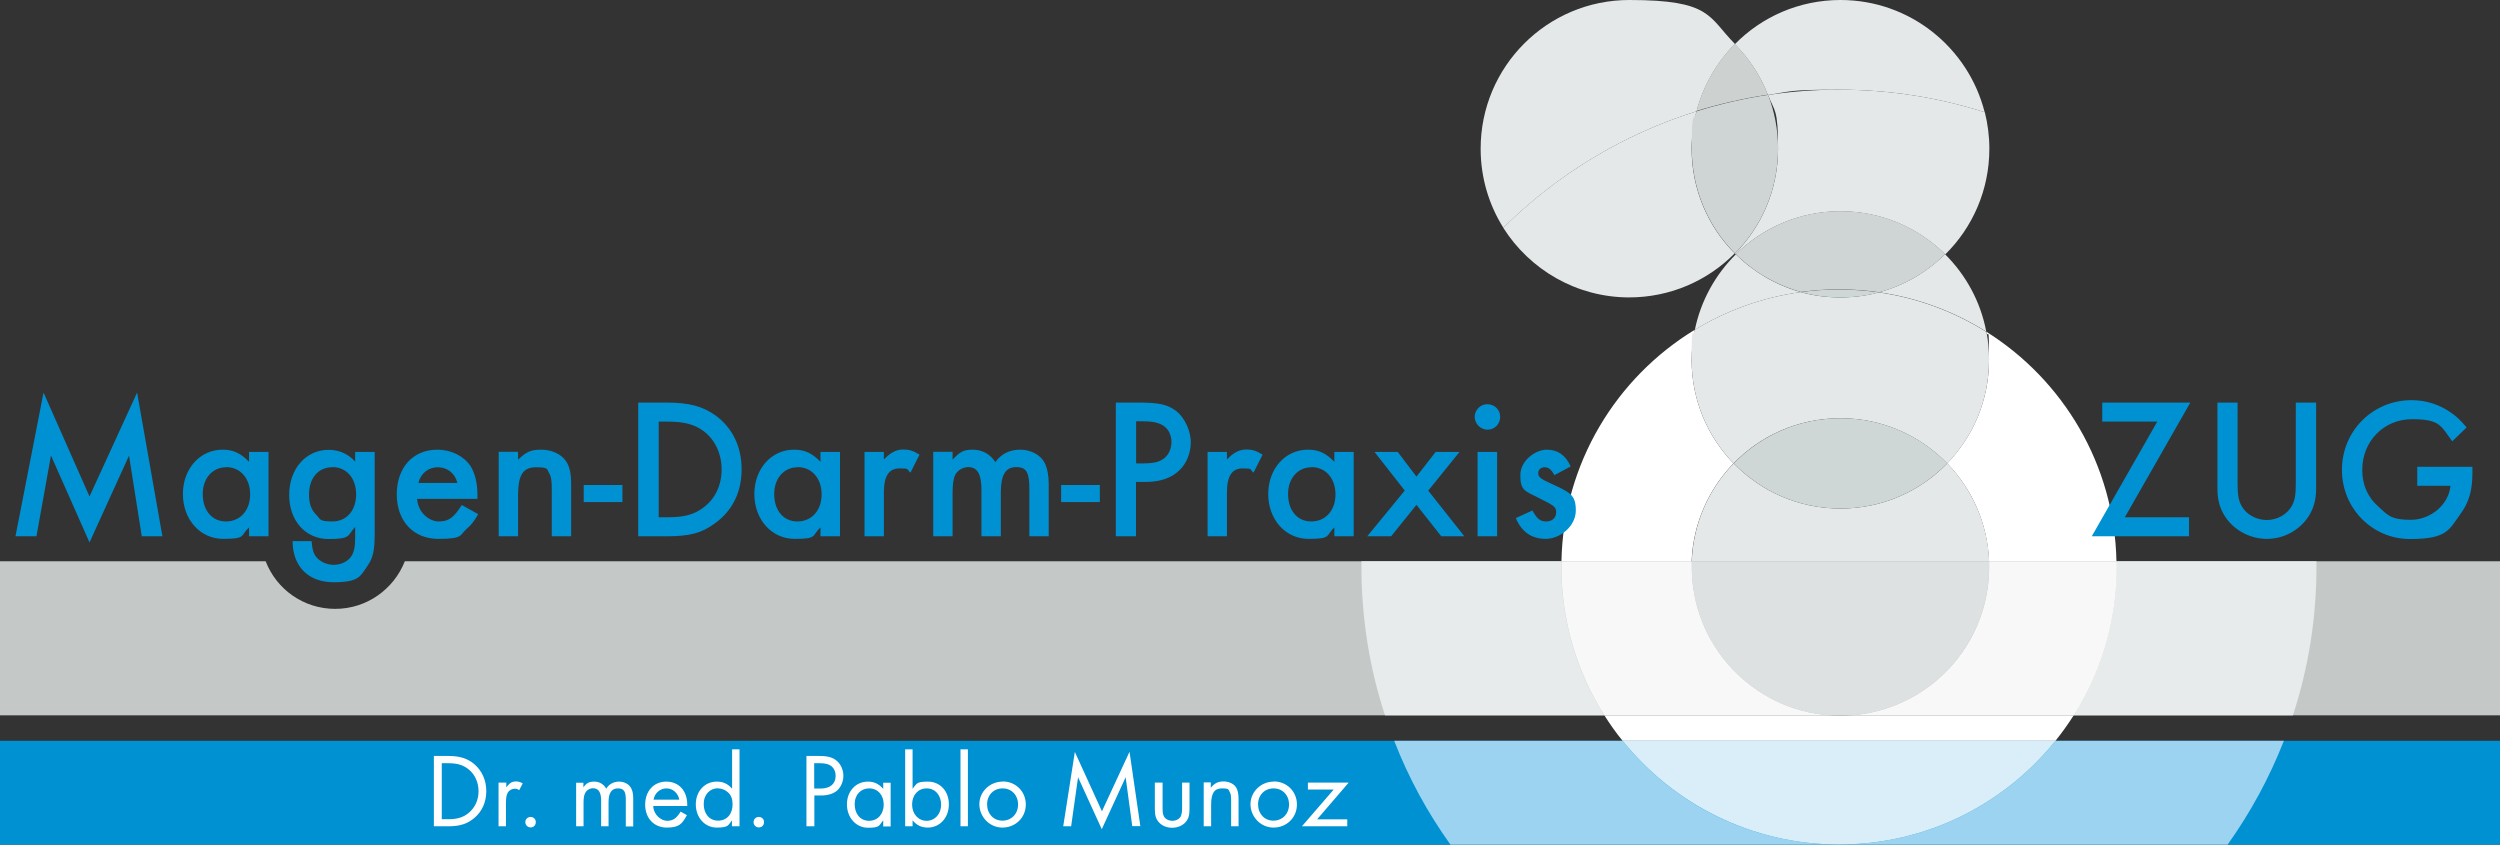
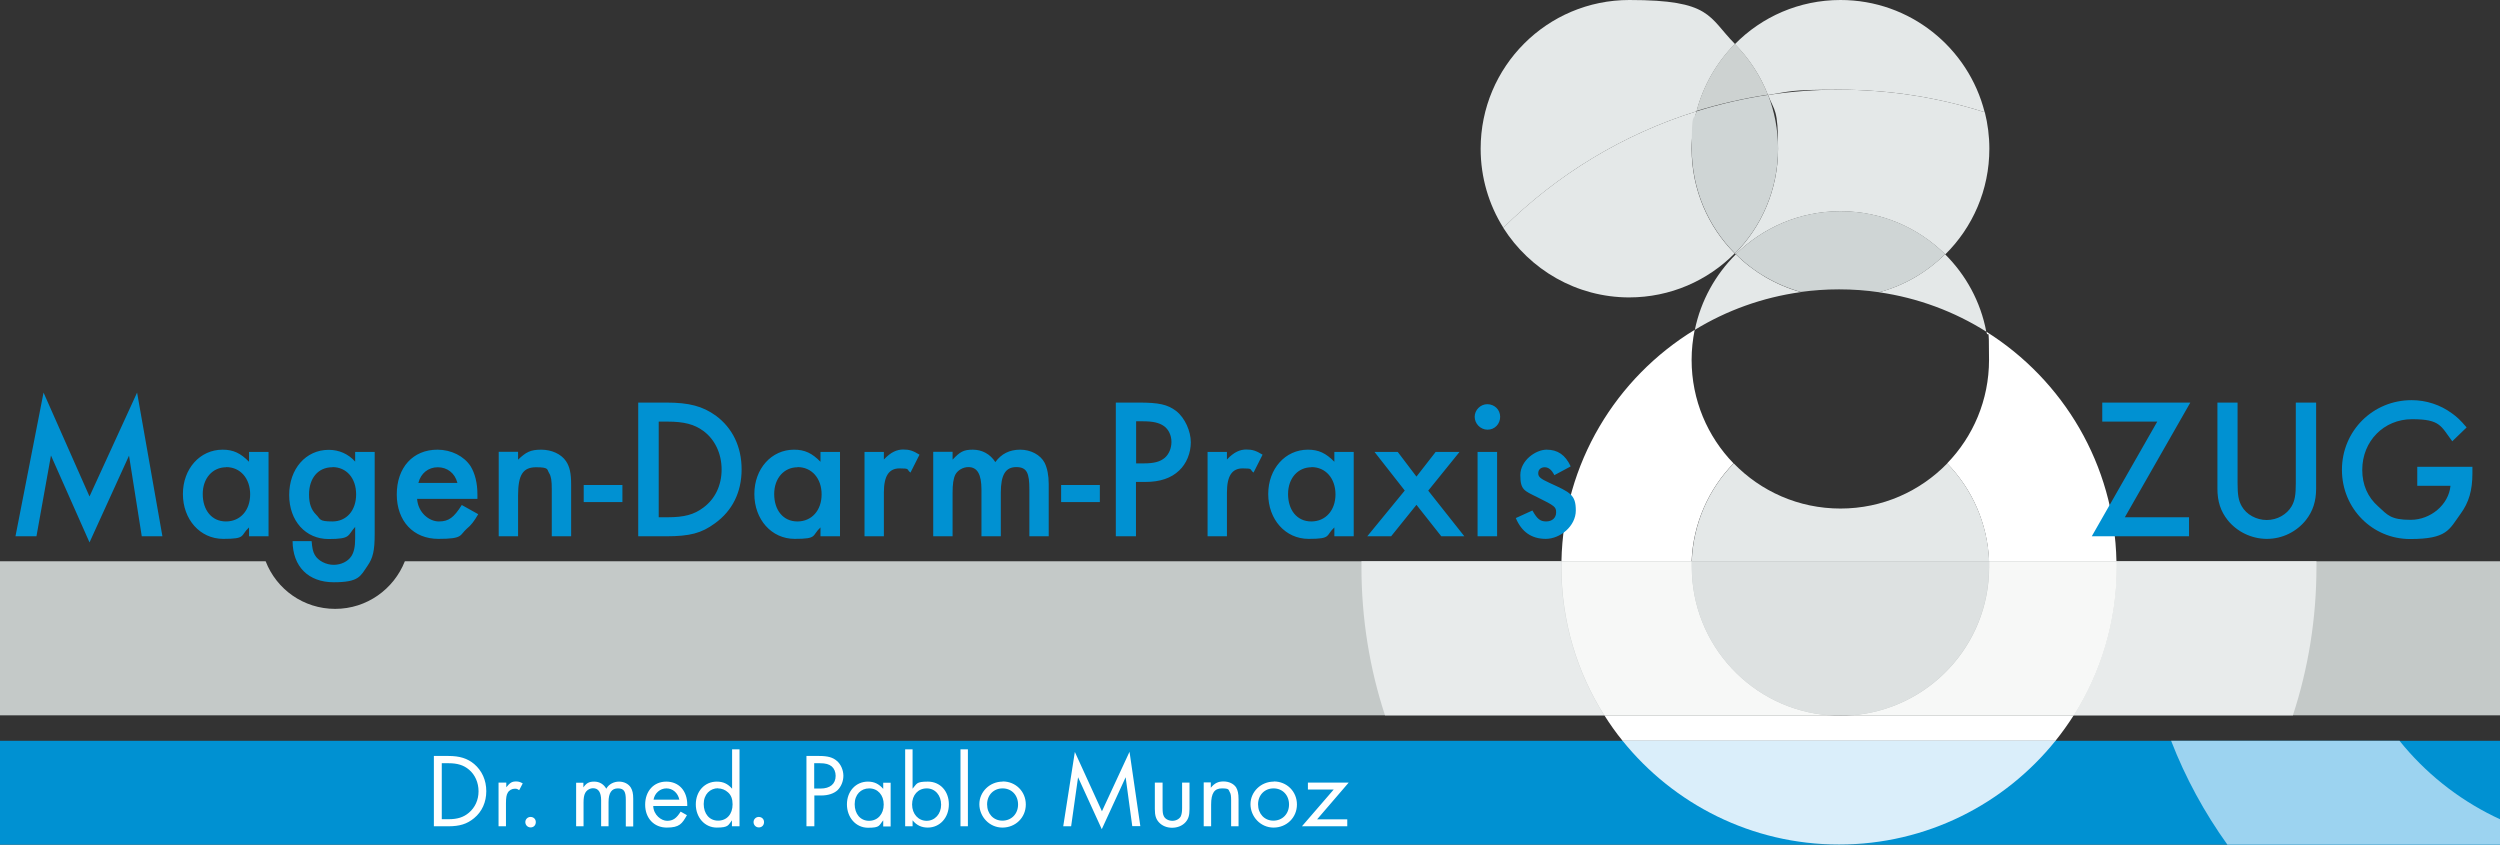
<svg xmlns="http://www.w3.org/2000/svg" id="Ebene_1" version="1.1" viewBox="0 0 1550 523.7">
  <rect x="0" y="0" width="1550" height="523.7" fill="#333333" stroke="none" />
  <path d="M251,348c-6.8,17.2-23.5,29.5-43.2,29.5s-36.4-12.2-43.1-29.5H0v95.5h1550v-95.5H251Z" fill="#c4c9c8" />
  <polyline points="0 459.3 0 523.7 1550 523.7 1550 459.3 0 459.3" fill="#0091d2" />
  <path d="M1421.7,443.5h-136c16.8-26.6,26.6-58.1,26.6-92s0-2.4,0-3.5h123.9v3.5c0,32.1-5.1,63-14.6,92M994.7,443.5h-136c-9.5-28.9-14.6-59.9-14.6-92s0-2.4,0-3.5h123.9v3.5c0,33.8,9.8,65.4,26.6,92" fill="#e8ebeb" />
-   <path d="M1381,523.7h-481.7c-14.2-19.8-26-41.4-34.9-64.4h141.6c31.5,39.2,79.9,64.3,134.2,64.3s102.6-25.1,134.2-64.3h141.6c-9,23-20.8,44.6-34.9,64.4" fill="#9cd3f0" />
+   <path d="M1381,523.7c-14.2-19.8-26-41.4-34.9-64.4h141.6c31.5,39.2,79.9,64.3,134.2,64.3s102.6-25.1,134.2-64.3h141.6c-9,23-20.8,44.6-34.9,64.4" fill="#9cd3f0" />
  <path d="M1274.4,459.3h-268.4c-4.1-5-7.8-10.3-11.3-15.8h139.6c2.2.2,4.5.2,6.8.2s4.6,0,6.8-.2h137.8c-3.5,5.5-7.3,10.8-11.3,15.8M1312.3,348h-79.1c-.9-23.6-10.6-44.9-26-60.7,16.1-16.6,26-39.2,26-64.2s-.6-11.8-1.6-17.4c47.5,29.9,79.4,82.3,80.6,142.3M1048.9,348h-80.8c1.2-60.8,34-113.9,82.6-143.5-1.2,6-1.9,12.2-1.9,18.6,0,25,9.9,47.6,26,64.2-15.3,15.8-25.1,37.1-26,60.7" fill="#fff" />
  <path d="M1285.7,443.5h-137.8c47.7-3.5,85.4-43.3,85.4-92s0-2.4,0-3.5h79.1v3.5c0,33.8-9.8,65.4-26.6,92M1134.3,443.5h-139.6c-16.8-26.6-26.6-58.1-26.6-92s0-2.4,0-3.5h80.8v3.5c0,48.6,37.7,88.5,85.4,92" fill="#f7f8f7" />
  <path d="M1140.2,523.6c-54.2,0-102.6-25.1-134.2-64.3h268.4c-31.6,39.2-79.9,64.3-134.2,64.3" fill="#daeefa" />
  <path d="M932,141.1c-8.9-14.2-14-31-14-48.9C918,41.3,959.2,0,1010.2,0s48.8,10.4,65.5,27.3c-11.3,11.4-19.6,25.7-23.8,41.7-45.7,14.3-86.6,39.3-119.8,72.2" fill="#e4e8e8" />
  <path d="M1010.2,184.4c-32.9,0-61.8-17.3-78.2-43.2,33.2-32.9,74.1-57.9,119.8-72.2-1.9,7.4-3,15.2-3,23.2,0,25.3,10.2,48.3,26.7,64.9-16.7,16.9-39.9,27.3-65.5,27.3" fill="#e4e8e8" />
  <path d="M1231.6,205.7c-19.8-12.5-42.4-21-66.6-24.5,15.7-4.2,29.7-12.5,40.9-23.6,12.9,12.8,22.1,29.4,25.6,48.1M1050.8,204.5c3.7-18.1,12.8-34.3,25.4-46.8,11.1,11,24.9,19.1,40.3,23.4-23.8,3.3-46.1,11.4-65.7,23.4" fill="#e4e8e8" />
-   <path d="M1207.2,287.3c-16.8-17.3-40.2-28-66.2-28s-49.4,10.7-66.2,28c-16.1-16.6-26-39.2-26-64.2s.7-12.6,1.9-18.6c19.7-12,41.9-20.1,65.7-23.4,7.8,2.2,16.1,3.3,24.6,3.3s16.3-1.1,24-3.1c24.2,3.5,46.7,12,66.6,24.5,1.1,5.6,1.6,11.4,1.6,17.4,0,25-9.9,47.6-26,64.2" fill="#e4e8e8" />
  <path d="M1230.5,69.6c-28.5-9.1-58.8-14-90.3-14s-29.7,1.1-44.1,3.3c-4.6-11.9-11.7-22.6-20.5-31.5C1092.3,10.4,1115.5,0,1141.1,0,1184.2,0,1220.4,29.6,1230.5,69.6" fill="#e4e8e8" />
  <path d="M1206,157.7c-16.7-16.5-39.6-26.7-64.9-26.7s-48.3,10.2-64.9,26.7c-.2-.2-.4-.4-.5-.5,16.5-16.7,26.7-39.6,26.7-64.9s-2.2-23-6.2-33.4c14.4-2.2,29.1-3.3,44.1-3.3,31.5,0,61.8,4.9,90.3,14,1.8,7.2,2.8,14.8,2.8,22.6,0,25.6-10.4,48.8-27.3,65.5" fill="#e4e8e8" />
  <path d="M1051.8,68.9c4.2-16,12.5-30.3,23.8-41.7,8.8,8.9,15.9,19.6,20.5,31.5-15.2,2.3-29.9,5.7-44.3,10.1" fill="#cdd2d1" />
  <path d="M1075.6,157.1c-16.5-16.7-26.7-39.6-26.7-64.9s1-15.8,3-23.2c14.3-4.5,29.1-7.9,44.3-10.2,4,10.4,6.2,21.6,6.2,33.4,0,25.3-10.2,48.3-26.7,64.9" fill="#cfd5d5" />
  <path d="M1165.1,181.2c-8.1-1.2-16.4-1.8-24.9-1.8s-16,.6-23.7,1.6c-15.4-4.3-29.3-12.4-40.3-23.4,16.7-16.5,39.6-26.7,64.9-26.7s48.3,10.2,64.9,26.7c-11.2,11.1-25.2,19.4-40.9,23.6" fill="#cfd5d5" />
-   <path d="M1141.1,184.4c-8.5,0-16.8-1.1-24.6-3.3,7.8-1.1,15.7-1.6,23.7-1.6s16.8.6,24.9,1.8c-7.7,2.1-15.7,3.1-24,3.1" fill="#cfd6d6" />
  <path d="M1141.1,443.7c-2.3,0-4.6,0-6.8-.2h13.6c-2.2.2-4.5.2-6.8.2M1233.2,348h-184.3c.9-23.6,10.6-44.9,26-60.7,16.8,17.3,40.2,28,66.2,28s49.4-10.7,66.2-28c15.3,15.8,25.1,37.1,26,60.7" fill="#e4e8e8" />
  <path d="M1147.9,443.5h-13.6c-47.7-3.5-85.4-43.3-85.4-92s0-2.4,0-3.5h184.3v3.5c0,48.6-37.7,88.5-85.4,92" fill="#dde1e1" />
-   <path d="M1141.1,315.3c-26,0-49.4-10.7-66.2-28,16.8-17.3,40.2-28,66.2-28s49.4,10.7,66.2,28c-16.8,17.3-40.2,28-66.2,28" fill="#cfd6d6" />
  <path d="M1317.4,320.7l40.6-71.1h-54.6v11.8h34.1l-40.6,71.1h60.3v-11.8h-39.8ZM1387.4,249.6h-12.6v53.3c0,8.1,2,14,6.3,19.5,5.8,7.3,14.9,11.7,24.4,11.7s18.4-4.4,24.2-11.7c4.3-5.5,6.3-11.6,6.3-19.5v-53.3h-12.6v50c0,7.3-.6,10.8-2.6,14.3-3,5.1-8.9,8.5-15.4,8.5s-12.6-3.4-15.5-8.5c-2-3.5-2.6-7-2.6-14.3v-50h0ZM1498.7,289.4v11.8h20.6c-1.1,11.7-12.3,21.1-24.7,21.1s-14.3-3-20.1-8.3c-6.6-5.8-9.9-13.5-9.9-22.7,0-17.8,13.4-31.4,30.9-31.4s17.8,4.2,24.9,13.7l8.9-8.6c-3.8-4.5-6.1-6.6-9.2-8.8-7.1-5.2-15.8-8.1-24.9-8.1-24.1,0-43.2,19.1-43.2,43.2s19,42.9,42.2,42.9,24.2-5.8,31.4-15.7c5.1-7,7.3-14.4,7.3-25.2v-3.9h-34.3,0Z" fill="#0091d2" />
  <path d="M9.7,332.5h12.9l9-50.1,23.9,53.9,24.5-53.8,7.9,50h12.8l-15.7-89.1-29.5,64.4-28.5-64.4-17.4,89.1h0ZM154.4,280.2v6.1c-5.2-5.3-9.7-7.5-16.4-7.5-14,0-24.6,11.8-24.6,27.5s10.6,27.8,25,27.8,10.4-1.9,16-7.1v5.5h12.1v-52.3h-12.1ZM140.2,289.6c8.8,0,14.9,7,14.9,16.9s-6.1,16.8-15,16.8-14.4-7.1-14.4-17,6.2-16.6,14.5-16.6h0ZM232.3,280.2h-12.1v6c-4.2-4.7-9.9-7.3-16.4-7.3-14.2,0-24.5,11.8-24.5,28s10.3,27.3,24.4,27.3,11.6-2.2,16.5-7.5v7.3c0,5.1-.8,8.5-2.4,10.9-2.1,3.2-6.3,5.3-10.9,5.3s-9.6-2.4-11.7-6.1c-1.2-2.1-1.6-4.1-2-8.6h-11.8c.1,15.8,9.8,25.5,25.5,25.5s16.5-3.7,20.9-10.1c3.5-5,4.5-9.6,4.5-19.8v-51.1h0v.2ZM206.1,289.6c8.7,0,14.7,6.8,14.7,16.9s-6,16.8-14.7,16.8-7.3-1.5-10.1-4.2c-3-3-4.4-6.8-4.4-12.5,0-10.2,5.7-16.9,14.4-16.9h.1ZM296,309.3v-2.9c0-6.8-1.5-12.9-4.2-17.3-4.1-6.3-12-10.3-20.6-10.3-15.2,0-25.2,11.1-25.2,27.7s10.3,27.6,25.8,27.6,13-2.2,17.6-6.3c2.7-2.2,4.4-4.4,7.1-9l-10.2-5.7c-4.9,7.8-8.1,10.2-14.2,10.2s-12.9-5.5-13.5-14h37.4ZM259.4,299.4c1.5-6,6.2-9.7,12-9.7s10.6,3.5,12.2,9.7h-24.2ZM309.2,280.2v52.3h12v-25.2c0-12.9,3-17.6,11.2-17.6s6.6,1.4,8.1,3.7c1.2,2,1.6,4.5,1.6,9.9v29.2h12v-32.1c0-7-.9-11.1-3.2-14.5-3-4.4-8.8-7.1-15.4-7.1s-9.4,1.5-14.3,6.2v-4.9h-12ZM361.9,300.7v10.6h24v-10.6h-24ZM395.8,332.5h17.1c14.8,0,22-1.9,30.3-8,10.9-7.8,16.6-19.4,16.6-33.5s-5.7-25.7-16-33.3c-8.1-5.8-16.4-8.1-30.7-8.1h-17.4v82.9h.1ZM408.4,320.7v-59.3h5.6c10.1,0,16.6,1.7,22.1,5.8,7.1,5.2,11.3,14,11.3,23.9s-4.1,18.3-11.3,23.6c-5.8,4.4-12,6-22.1,6h-5.6ZM508.7,280.2v6.1c-5.2-5.3-9.7-7.5-16.4-7.5-14,0-24.6,11.8-24.6,27.5s10.6,27.8,25,27.8,10.4-1.9,16-7.1v5.5h12.1v-52.3h-12.1,0ZM494.5,289.6c8.8,0,14.9,7,14.9,16.9s-6.1,16.8-15,16.8-14.4-7.1-14.4-17,6.2-16.6,14.5-16.6h0ZM536,280.2v52.3h12v-27.1c0-10.3,3.1-15,9.8-15s4,.6,6.7,2.6l5.6-11.1c-4.1-2.5-6.3-3.2-10.1-3.2s-7.6,1.5-12,6.2v-4.7h-12.1,0ZM578.6,280.2v52.3h12v-27c0-5.3.5-8.8,1.7-11.2,1.4-2.7,4.7-4.7,8.1-4.7,5.5,0,8.1,4.4,8.1,13.9v29h12v-27c0-11.1,2.9-15.9,9.6-15.9s8.1,3.9,8.1,13.8v29.1h12v-32.3c0-5.5-.9-9.9-2.5-13.2-2.6-5-8.6-8.2-15.2-8.2s-11.7,2.6-15.4,7.7c-3.2-5-8.2-7.7-14-7.7s-8,1.4-12.5,6.2v-4.9h-12.1.1ZM657.9,300.7v10.6h24v-10.6h-24ZM704.4,298.8h5.8c9.1,0,16-2.4,20.9-7.1,4.5-4.2,7.2-10.8,7.2-17.5s-3.5-15-9.1-19.4c-5.3-4-10.6-5.2-23.2-5.2h-14.2v82.9h12.5v-33.7h0ZM704.4,287.3v-26.1h4.1c6.5,0,10.2.9,13.2,3,2.9,2.1,4.6,5.8,4.6,9.8s-1.6,7.7-4.2,9.9c-2.9,2.4-6.6,3.4-13,3.4h-4.7ZM748.7,280.2v52.3h12v-27.1c0-10.3,3.1-15,9.8-15s4,.6,6.7,2.6l5.6-11.1c-4.1-2.5-6.3-3.2-10.1-3.2s-7.6,1.5-12,6.2v-4.7h-12.1,0ZM827.3,280.2v6.1c-5.2-5.3-9.7-7.5-16.4-7.5-14,0-24.6,11.8-24.6,27.5s10.6,27.8,25,27.8,10.4-1.9,16-7.1v5.5h12v-52.3h-12ZM813.1,289.6c8.8,0,14.9,7,14.9,16.9s-6.1,16.8-15,16.8-14.4-7.1-14.4-17,6.2-16.6,14.5-16.6h0ZM870.9,304.2l-23.2,28.3h14.8l15.7-19.5,15.4,19.5h14.3l-22.4-28.3,19.4-24h-14.8l-11.9,15.3-11.6-15.3h-14.4l18.8,24h0ZM928.2,280.2h-12.1v52.3h12.1v-52.3h0ZM922.1,250.6c-4.2,0-7.8,3.6-7.8,7.8s3.5,8,8,8,7.8-3.6,7.8-8-3.5-7.8-8-7.8h0ZM973.8,289.1c-3.3-7.1-8.1-10.3-14.9-10.3s-16.3,6.7-16.3,15.8,2.5,9.7,10.2,13.5c11.3,5.6,12,6.2,12,9.6s-2.5,5.6-6.2,5.6-5.6-1.6-8.5-6.8l-10.3,4.7c3.6,8.6,9.8,12.9,18.6,12.9s18.6-7.8,18.6-17.6-3.4-11.2-16.3-17.1c-5.6-2.6-7-3.7-7-6s1.7-3.7,4-3.7,4.3,1.5,6,4.9l9.9-5.3h0l.2-.2Z" fill="#0091d2" />
  <path d="M269,512.3h8.9c7.1,0,11.6-1.4,16-5,5-4.1,7.6-10,7.6-16.8s-2.7-12.7-7.5-16.8c-4.2-3.5-9-5-16-5h-9v43.6h0ZM273.9,507.8v-34.6h4.3c5.4,0,9.3,1.2,12.6,4,3.7,3.1,5.9,8,5.9,13.4s-2.2,10.1-6,13.3c-3.3,2.8-7.1,4-12.5,4h-4.3ZM309.1,485.2v27.1h4.6v-14.3c0-3.3.3-5.2,1.1-6.5.8-1.5,2.6-2.5,4.3-2.5s1.6.2,2.8.9l2.2-4.2c-1.6-.9-2.6-1.2-4.1-1.2-2.6,0-3.7.7-6.1,3.6v-2.9h-4.8ZM328.9,506.5c-1.7,0-3.2,1.4-3.2,3.2s1.4,3.3,3.3,3.3,3.2-1.4,3.2-3.3-1.4-3.2-3.3-3.2h0ZM357.2,485.2v27.1h4.6v-14.8c0-2.6.3-4.5,1-5.8.9-1.8,2.9-3,4.9-3,3.3,0,5,2.5,5,7.5v16.1h4.6v-15c0-5.7,1.9-8.5,5.8-8.5s4.9,2.1,4.9,7.1v16.5h4.6v-17.2c0-3.3-.5-5.2-1.5-6.9-1.4-2.3-4.2-3.7-7.3-3.7s-6.3,1.5-7.9,4.4c-1.6-2.8-4.2-4.4-7.5-4.4s-4.9,1-6.7,3.6v-2.9h-4.6.1ZM426.1,499.7v-.8c0-8.6-5.2-14.3-13-14.3s-13.1,5.9-13.1,14.3,5.5,14.2,13.4,14.2,9.5-2.4,12.5-7.7l-3.9-2.2c-2.6,4.2-4.8,5.7-8.4,5.7s-8.4-3.6-8.6-9.2h21.2-.1ZM405.2,495.8c.7-4.1,4.1-7,8-7s7.1,2.8,8,7h-16ZM453.9,464.6v24.4c-2.7-3.1-5.6-4.4-9.5-4.4-7.5,0-13,6-13,14.1s5.5,14.4,13,14.4,7.1-1.6,9.4-4.5v3.7h4.7v-47.7h-4.6ZM445.2,488.8c2.2,0,4.5.9,6.2,2.5,1.9,1.7,2.8,4.1,2.8,7.4,0,6.1-3.6,10.1-9,10.1s-8.9-4.3-8.9-10.3,3.9-9.8,9-9.8h-.1ZM470.4,506.5c-1.7,0-3.2,1.4-3.2,3.2s1.4,3.3,3.3,3.3,3.2-1.4,3.2-3.3-1.4-3.2-3.3-3.2h0ZM504.8,493.2h4.3c4.4,0,7.9-1.2,10.2-3.3,2.2-2.2,3.6-5.5,3.6-8.9s-1.5-7.1-4-9.2c-2.5-2.2-5.6-3.1-11-3.1h-7.9v43.6h4.9v-19.1h0ZM504.8,488.8v-15.6h3.6c3.5,0,5.6.6,7.3,2,1.5,1.3,2.4,3.4,2.4,5.8,0,5-3.4,7.9-9.4,7.9h-3.9,0ZM547.6,485.2v3.9c-2.7-3.1-5.6-4.5-9.5-4.5-7.5,0-13,6-13,14.1s5.5,14.5,13.1,14.5,6.7-1.4,9.4-4.6v3.8h4.6v-27.1h-4.6ZM538.9,488.8c5.3,0,9,4.1,9,10s-3.7,10.1-9.1,10.1-8.9-4.3-8.9-10.3,3.9-9.8,9-9.8h0ZM565.8,464.6h-4.6v47.7h4.6v-3.7c2.5,3.1,5.6,4.5,9.4,4.5,7.5,0,13.1-6.1,13.1-14.4s-5.5-14.1-13-14.1-6.8,1.4-9.5,4.4v-24.4h0ZM574.6,488.8c5.2,0,8.9,4.3,8.9,10.1s-3.9,10-9,10-9-4.2-9-10.1,3.7-10,9.1-10h0ZM600.1,464.6h-4.6v47.7h4.6v-47.7h0ZM621.6,484.6c-7.9,0-14.4,6.3-14.4,14s6.2,14.5,14.3,14.5,14.5-6.2,14.5-14.3-6.3-14.3-14.3-14.3h0ZM621.6,488.8c5.6,0,9.6,4.2,9.6,10s-4.1,10-9.7,10-9.5-4.3-9.5-10.1,4.1-9.9,9.6-9.9h0ZM659.1,512.3h5l4.3-30.4,14.7,32.2,14.8-32.2,4.1,30.3h5l-6.7-46.1-17.1,36.9-16.8-36.8-7.2,46.1h0ZM720.6,485.2h-4.6v16.4c0,4,.7,6.2,2.5,8.2,2,2.2,4.9,3.4,8.2,3.4s6.3-1.2,8.3-3.4c1.8-2,2.5-4.2,2.5-8.2v-16.4h-4.6v15.8c0,2.5-.3,3.9-.8,5.1-.9,1.7-3,2.8-5.2,2.8s-4.4-1-5.3-2.8c-.6-1.2-.8-2.5-.8-5.1v-15.8h-.2ZM746.3,485.2v27.1h4.6v-13.5c0-7,2-10,6.7-10s4,.9,4.8,2.2c.7,1.1.9,2.4.9,5.3v16h4.6v-16.8c0-3.5-.5-5.6-1.5-7.3-1.5-2.3-4.5-3.7-7.8-3.7s-5.5,1-7.9,3.9v-3.3h-4.6.2ZM789.7,484.6c-7.9,0-14.4,6.3-14.4,14s6.2,14.5,14.3,14.5,14.5-6.2,14.5-14.3-6.3-14.3-14.3-14.3h0ZM789.6,488.8c5.6,0,9.6,4.2,9.6,10s-4.1,10-9.7,10-9.5-4.3-9.5-10.1,4.1-9.9,9.6-9.9h0ZM816.6,508l19.6-22.8h-25.3v4.3h16l-19.7,22.8h28.1v-4.3h-18.7,0Z" fill="#fff" />
</svg>